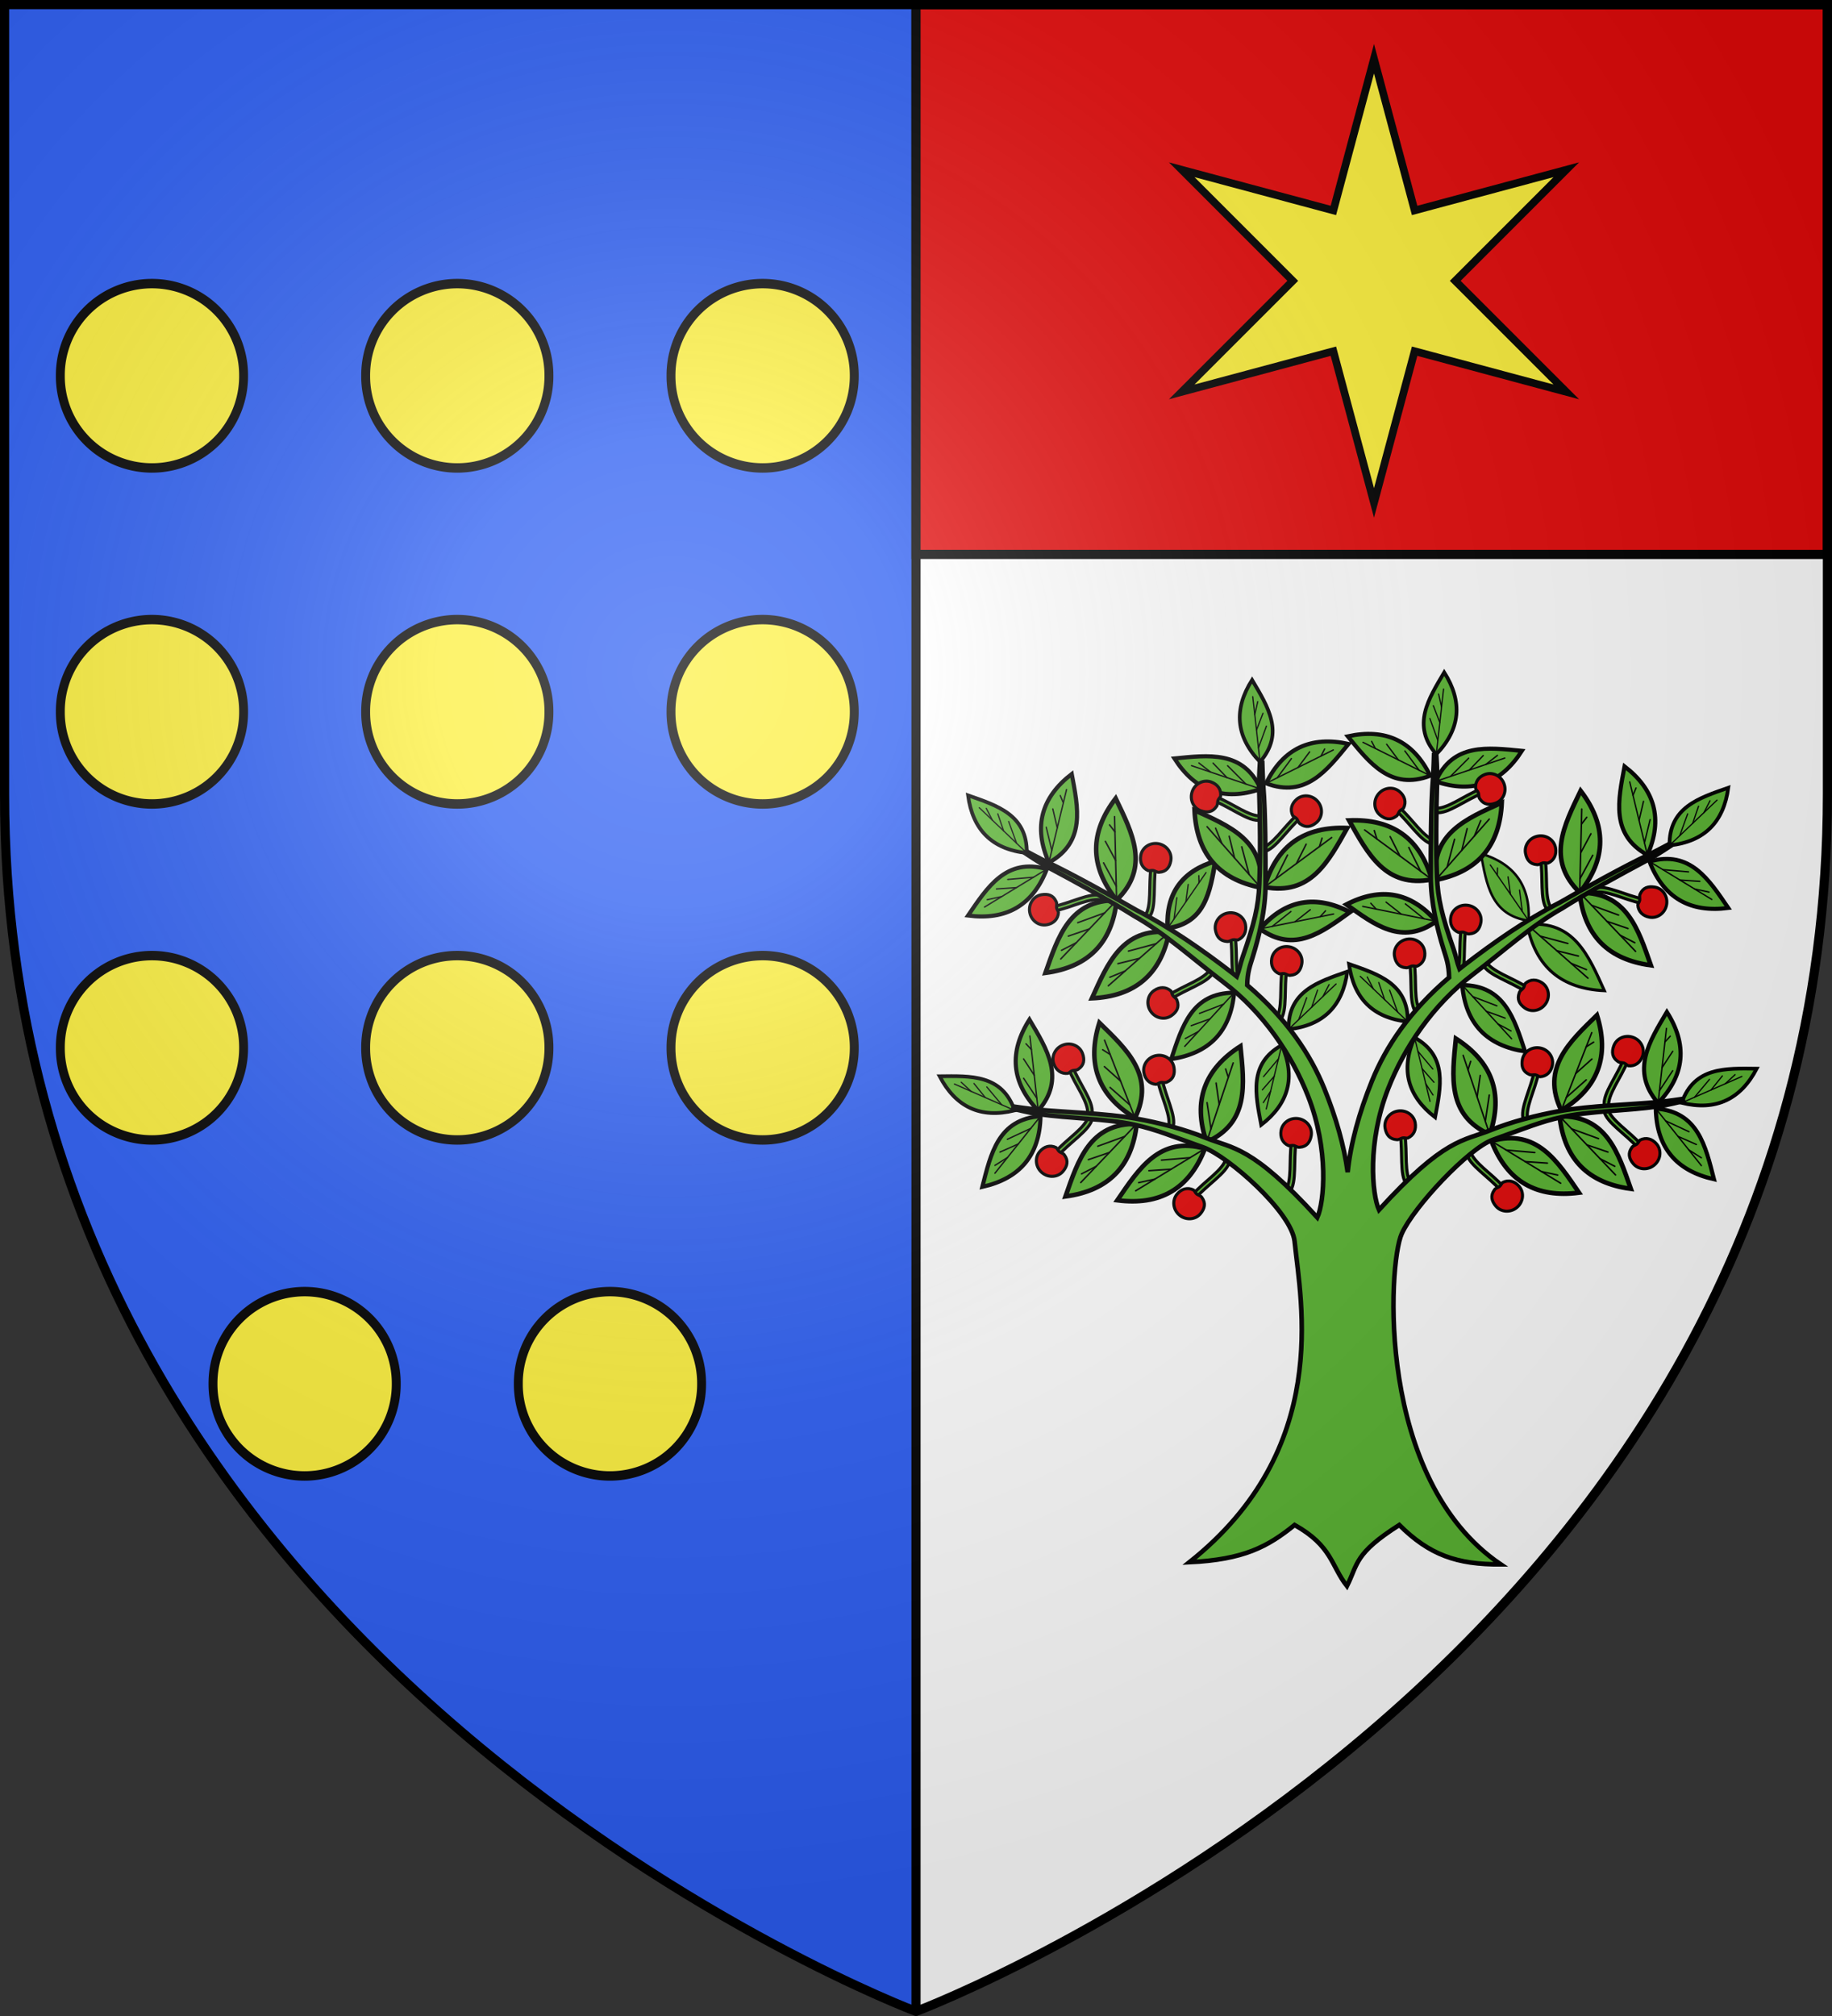
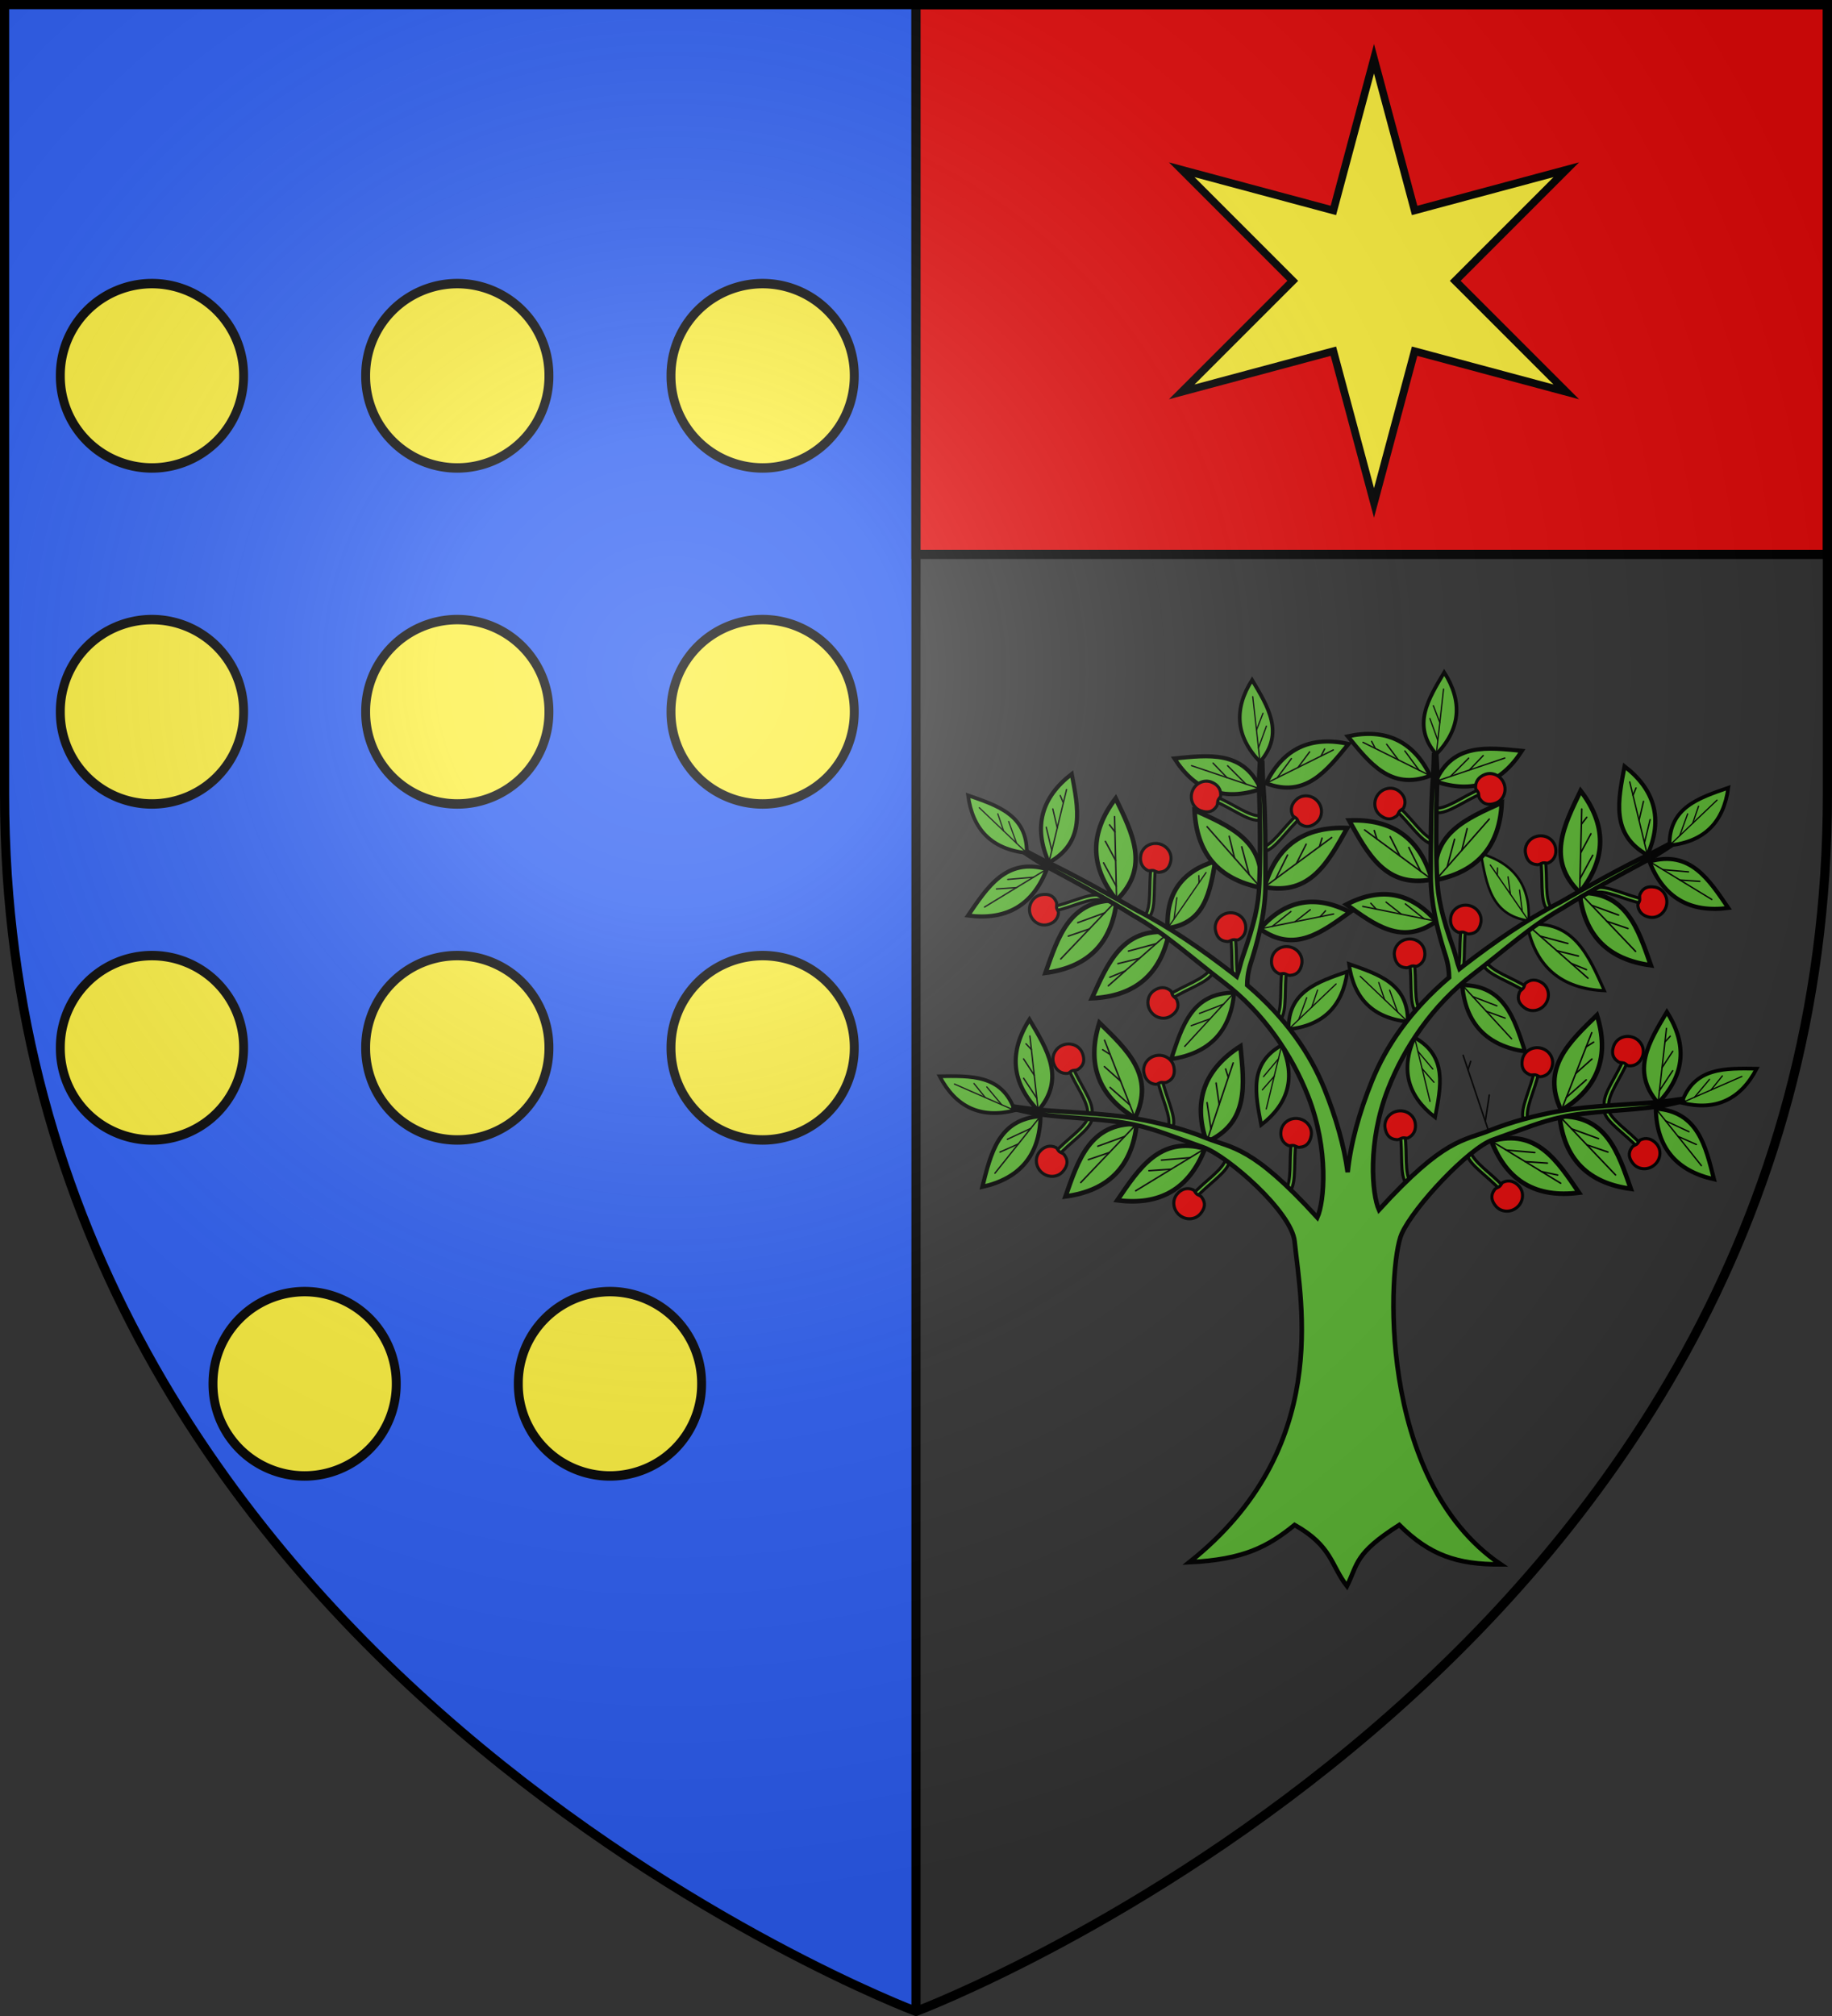
<svg xmlns="http://www.w3.org/2000/svg" xmlns:ns1="http://sodipodi.sourceforge.net/DTD/sodipodi-0.dtd" xmlns:ns2="http://www.inkscape.org/namespaces/inkscape" xmlns:xlink="http://www.w3.org/1999/xlink" width="600" height="660" viewBox="0 0 600 660" id="svg2" ns1:version="0.32" ns2:version="0.46" ns1:docname="Blason_ville_fr_Blancafort-A_(Cher).svg" ns2:output_extension="org.inkscape.output.svg.inkscape" version="1.0">
  <rect x="0" y="0" width="600" height="660" fill="#333333" stroke="none" />
  <ns1:namedview ns2:window-height="977" ns2:window-width="1280" ns2:pageshadow="2" ns2:pageopacity="0.0" guidetolerance="10.0" gridtolerance="10.0" objecttolerance="6" borderopacity="1.0" bordercolor="#666666" pagecolor="#ffffff" id="base" showgrid="false" ns2:zoom="1.1863636" ns2:cx="300" ns2:cy="330" ns2:window-x="-4" ns2:window-y="-4" ns2:current-layer="layer3" ns2:object-nodes="true" ns2:object-paths="false" />
  <defs id="defs4">
    <radialGradient id="Gradient1" gradientUnits="userSpaceOnUse" cx="-80" cy="-80" r="405">
      <stop style="stop-color:#fff;stop-opacity:0.31" offset="0" id="stop7" />
      <stop style="stop-color:#fff;stop-opacity:0.25" offset="0.19" id="stop9" />
      <stop style="stop-color:#6b6b6b;stop-opacity:0.125" offset="0.6" id="stop11" />
      <stop style="stop-color:#000;stop-opacity:0.125" offset="1" id="stop13" />
    </radialGradient>
    <clipPath id="shield_cut">
      <path id="shield" d="M -298.5,-298.5 L 298.5,-298.5 L 298.5,-40 C 298.5,246.31 0,358.5 0,358.5 C 0,358.5 -298.5,246.31 -298.5,-40 L -298.5,-298.5 z" />
    </clipPath>
    <g id="s">
      <g id="c">
        <path id="t" d="M 0,0 L 0,1 L 0.5,1 L 0,0 z" transform="matrix(0.951,0.309,-0.309,0.951,0,-1)" />
        <use xlink:href="#t" transform="scale(-1,1)" id="use2144" x="0" y="0" width="810" height="540" />
      </g>
      <g id="a">
        <use xlink:href="#c" transform="matrix(0.309,0.951,-0.951,0.309,0,0)" id="use2147" x="0" y="0" width="810" height="540" />
        <use xlink:href="#c" transform="matrix(-0.809,0.588,-0.588,-0.809,0,0)" id="use2149" x="0" y="0" width="810" height="540" />
      </g>
      <use xlink:href="#a" transform="scale(-1,1)" id="use2151" x="0" y="0" width="810" height="540" />
    </g>
    <g id="f">
      <rect width="100" height="60" x="-50" y="-30" style="fill:#28166f" id="rect1964" />
      <g transform="translate(0,-20)" style="fill:#ffffff" id="g1966">
        <path d="M -1.212,27.818 C -1.212,22.175 -2.091,20.471 -4.542,13.98 C -5.709,10.888 -5.024,7.103 -2.858,3.601 C -2.082,2.346 -1.114,1.214 0,0 C 1.114,1.214 2.082,2.346 2.858,3.601 C 5.024,7.103 5.709,10.888 4.542,13.98 C 2.091,20.471 1.212,22.175 1.212,27.818 L -1.212,27.818 z" id="path1968" />
        <path d="M 2.922,27.672 C 2.922,21.721 5.239,17.829 8.501,16.66 C 9.949,16.141 11.808,16.387 13.519,18.107 C 15.638,20.236 16.255,26.1 10.036,27.228 C 10.694,26.272 10.655,24.147 9.322,23.441 C 8.331,22.916 7.209,23.188 6.646,23.564 C 5.822,24.116 4.917,25.67 4.967,27.672 L 2.922,27.672 z" id="rwi" />
        <path d="M 1.777,30.183 C 1.79,32.191 2.795,33.518 4.516,34.257 C 4.295,34.955 3.257,36.378 1.831,36.281 C 1.55,37.787 1.282,38.632 0,40 C -1.282,38.632 -1.55,37.787 -1.831,36.281 C -3.257,36.378 -4.295,34.955 -4.516,34.257 C -2.795,33.518 -1.79,32.191 -1.777,30.183 L 1.777,30.183 z" id="path1971" />
        <use transform="scale(-1,1)" id="use1973" x="0" y="0" width="800" height="400" xlink:href="#rwi" />
        <rect width="15.846" height="3.218" x="-7.923" y="27.331" id="rect1975" />
      </g>
    </g>
  </defs>
  <g id="layer4" ns2:label="Fond écu" ns2:groupmode="layer" transform="translate(300,300)">
    <path style="fill:#2b5df2;stroke-width:3" d="M 1.5 1.5 L 1.5 260 C 1.5 269.525 1.83 278.858 2.469 288 C 21.031 553.651 300 658.5 300 658.5 L 300 288 L 300 1.5 L 1.5 1.5 z " transform="translate(-300,-300)" id="use2412" />
-     <path style="fill:#ffffff;stroke-width:3" d="M 300 1.5 L 300 288 L 300 658.5 C 300 658.5 578.969 553.651 597.531 288 C 598.17 278.858 598.5 269.525 598.5 260 L 598.5 1.5 L 300 1.5 z " id="path2427" transform="translate(-300,-300)" />
    <path style="opacity:1;fill:none;fill-opacity:1;stroke:#000000;stroke-width:3;stroke-linecap:butt;stroke-linejoin:round;stroke-miterlimit:4;stroke-dasharray:none;stroke-opacity:1" d="M 0,-298.5 L 0,358.5" id="path2434" />
    <rect style="opacity:1;fill:#e20909;fill-opacity:1;stroke:#000000;stroke-width:3;stroke-linecap:round;stroke-miterlimit:4;stroke-dasharray:none;stroke-opacity:1" id="rect2564" width="298.5" height="180" x="0" y="-298.5" />
  </g>
  <g id="layer3" ns2:label="Meubles" ns2:groupmode="layer" transform="translate(300,300)">
    <g id="g2590" transform="translate(685.9,13.92)">
      <path transform="matrix(0.989,0,0,1.047,-307.567,-306.508)" d="M -605.211,110.421 A 30.345,28.659 0 1 1 -665.9,110.421 A 30.345,28.659 0 1 1 -605.211,110.421 z" ns1:ry="28.659004" ns1:rx="30.344828" ns1:cy="110.42146" ns1:cx="-635.55554" id="path2566" style="opacity:1;fill:#fcef3c;fill-opacity:1;stroke:#000000;stroke-width:2.949;stroke-linecap:round;stroke-miterlimit:4;stroke-dasharray:none;stroke-opacity:1" ns1:type="arc" />
      <use height="660" width="600" transform="translate(100,0)" id="use2568" xlink:href="#path2566" y="0" x="0" />
      <use height="660" width="600" transform="translate(200,0)" id="use2570" xlink:href="#path2566" y="0" x="0" />
      <use height="660" width="600" transform="translate(0,110)" id="use2572" xlink:href="#path2566" y="0" x="0" />
      <use height="660" width="600" transform="translate(0,110)" id="use2574" xlink:href="#use2568" y="0" x="0" />
      <use height="660" width="600" transform="translate(0,110)" id="use2576" xlink:href="#use2570" y="0" x="0" />
      <use height="660" width="600" transform="translate(0,110)" id="use2578" xlink:href="#use2572" y="0" x="0" />
      <use height="660" width="600" transform="translate(0,110)" id="use2580" xlink:href="#use2574" y="0" x="0" />
      <use height="660" width="600" transform="translate(0,110)" id="use2582" xlink:href="#use2576" y="0" x="0" />
      <use height="660" width="600" transform="translate(50,110)" id="use2584" xlink:href="#use2578" y="0" x="0" />
      <use height="660" width="600" transform="translate(50,110)" id="use2586" xlink:href="#use2580" y="0" x="0" />
    </g>
    <g id="g2807" ns2:label="Meubles" transform="matrix(2,0,0,2,-916.313,-1618.781)" />
    <g id="g4626" ns2:label="Meubles" transform="matrix(2,0,0,2,1513.555,-179.143)" />
    <g transform="matrix(2,0,0,2,-916.314,-218.78)" ns2:label="Meubles" id="g5271" />
    <g transform="matrix(2,0,0,2,-916.314,-218.78)" ns2:label="Reflet final" id="g5273" />
    <g transform="matrix(2,0,0,2,-916.314,-218.78)" ns2:label="Contour final" id="g5275" />
    <path id="path8078" d="M 150,-280.777 L 136.697,-231.105 L 87.025,-244.426 L 123.394,-208.057 L 87.025,-171.705 L 136.697,-185.026 L 150,-135.354 L 163.303,-185.026 L 212.975,-171.705 L 176.606,-208.057 L 212.975,-244.426 L 163.303,-231.105 L 150,-280.777 z" style="fill:#fcef3c;fill-opacity:1;stroke:#000000;stroke-width:2.5;stroke-miterlimit:4;stroke-dasharray:none;stroke-opacity:1" />
    <g id="g2986" transform="translate(-664,-48)">
      <g transform="matrix(0.985,0.174,-0.174,0.985,33.143,-129.033)" id="g3898">
        <path ns1:nodetypes="ccc" id="path3819" d="M 758.242,122.987 C 755.491,136.985 746.877,143.977 732.947,144.619 C 738.096,133.237 742.902,121.418 758.242,122.987 z" style="fill:#5ab532;fill-opacity:1;stroke:#000000;stroke-width:1.5;stroke-linecap:round;stroke-miterlimit:4;stroke-dasharray:none;stroke-opacity:1" />
        <path style="fill:none;fill-opacity:1;stroke:#000000;stroke-width:0.5;stroke-linecap:round;stroke-miterlimit:4;stroke-dasharray:none;stroke-opacity:1" d="M 758.242,122.987 L 738.326,140.522" id="path3860" />
        <path style="fill:none;fill-opacity:1;stroke:#000000;stroke-width:0.5;stroke-linecap:round;stroke-miterlimit:4;stroke-dasharray:none;stroke-opacity:1" d="M 753.974,126.744 L 744.907,129.169" id="path3862" />
        <path style="fill:none;fill-opacity:1;stroke:#000000;stroke-width:0.5;stroke-linecap:round;stroke-miterlimit:4;stroke-dasharray:none;stroke-opacity:1" d="M 748.538,131.531 L 741.452,133.283" id="path3864" />
-         <path style="fill:none;fill-opacity:1;stroke:#000000;stroke-width:0.5;stroke-linecap:round;stroke-miterlimit:4;stroke-dasharray:none;stroke-opacity:1" d="M 743.833,135.674 L 738.82,137.725" id="path3866" />
      </g>
      <g transform="translate(2.316,0.496)" id="g3905">
        <path style="fill:#5ab532;fill-opacity:1;stroke:#000000;stroke-width:1.5;stroke-linecap:round;stroke-miterlimit:4;stroke-dasharray:none;stroke-opacity:1" d="M 756.848,121.393 C 752.231,107.895 756.196,97.533 767.938,90.012 C 769.17,102.444 770.917,115.082 756.848,121.393 z" id="path3815" ns1:nodetypes="ccc" />
        <path style="fill:none;fill-opacity:1;stroke:#000000;stroke-width:0.5;stroke-linecap:round;stroke-miterlimit:4;stroke-dasharray:none;stroke-opacity:1" d="M 756.848,121.393 L 765.56,95.493" id="path3858" />
        <path style="fill:none;fill-opacity:1;stroke:#000000;stroke-width:0.5;stroke-linecap:round;stroke-miterlimit:4;stroke-dasharray:none;stroke-opacity:1" d="M 758.295,117.093 L 757.004,108.491" id="path3868" />
        <path style="fill:none;fill-opacity:1;stroke:#000000;stroke-width:0.5;stroke-linecap:round;stroke-miterlimit:4;stroke-dasharray:none;stroke-opacity:1" d="M 760.981,109.105 L 759.966,102.074" id="path3870" />
        <path style="fill:none;fill-opacity:1;stroke:#000000;stroke-width:0.5;stroke-linecap:round;stroke-miterlimit:4;stroke-dasharray:none;stroke-opacity:1" d="M 763.967,100.229 L 763.092,97.468" id="path3872" />
      </g>
      <use height="660" width="600" transform="matrix(0.966,-0.259,0.259,0.966,-28.66,192.584)" id="use3966" xlink:href="#g3898" y="0" x="0" />
      <use height="660" width="600" transform="matrix(0.766,-0.643,0.643,0.766,75.843,508.774)" id="use3968" xlink:href="#g3905" y="0" x="0" />
      <use height="660" width="600" transform="matrix(0.816,-0.38,0.38,0.816,38.23,300.626)" id="use3970" xlink:href="#g3905" y="0" x="0" />
      <use height="660" width="600" transform="matrix(0.897,-7.8440168e-2,7.8440168e-2,0.897,35.24,67.183)" id="use3972" xlink:href="#use3966" y="0" x="0" />
      <use height="660" width="600" transform="matrix(0.465,0.664,-0.664,0.465,425.91,-449.868)" id="use3974" xlink:href="#g3898" y="0" x="0" />
      <g id="g4004" transform="translate(-11.332,-69.797)">
        <path style="fill:#5ab532;fill-opacity:1;stroke:#000000;stroke-width:1.5;stroke-linecap:round;stroke-miterlimit:4;stroke-dasharray:none;stroke-opacity:1" d="M 758.242,122.987 C 755.491,136.985 746.877,143.977 732.947,144.619 C 738.096,133.237 742.902,121.418 758.242,122.987 z" id="path4006" ns1:nodetypes="ccc" />
        <path id="path4008" d="M 758.242,122.987 L 738.326,140.522" style="fill:none;fill-opacity:1;stroke:#000000;stroke-width:0.5;stroke-linecap:round;stroke-miterlimit:4;stroke-dasharray:none;stroke-opacity:1" />
        <path id="path4010" d="M 753.974,126.744 L 744.907,129.169" style="fill:none;fill-opacity:1;stroke:#000000;stroke-width:0.5;stroke-linecap:round;stroke-miterlimit:4;stroke-dasharray:none;stroke-opacity:1" />
        <path id="path4012" d="M 748.538,131.531 L 741.452,133.283" style="fill:none;fill-opacity:1;stroke:#000000;stroke-width:0.5;stroke-linecap:round;stroke-miterlimit:4;stroke-dasharray:none;stroke-opacity:1" />
        <path id="path4014" d="M 743.833,135.674 L 738.82,137.725" style="fill:none;fill-opacity:1;stroke:#000000;stroke-width:0.5;stroke-linecap:round;stroke-miterlimit:4;stroke-dasharray:none;stroke-opacity:1" />
      </g>
      <g id="g4016" transform="matrix(0.779,0.223,-0.223,0.779,183.908,-211.441)">
        <path ns1:nodetypes="ccc" id="path4018" d="M 756.848,121.393 C 752.231,107.895 756.196,97.533 767.938,90.012 C 769.17,102.444 770.917,115.082 756.848,121.393 z" style="fill:#5ab532;fill-opacity:1;stroke:#000000;stroke-width:1.852;stroke-linecap:round;stroke-miterlimit:4;stroke-dasharray:none;stroke-opacity:1" />
        <path id="path4020" d="M 756.848,121.393 L 765.56,95.493" style="fill:none;fill-opacity:1;stroke:#000000;stroke-width:0.5;stroke-linecap:round;stroke-miterlimit:4;stroke-dasharray:none;stroke-opacity:1" />
        <path id="path4022" d="M 758.295,117.093 L 757.004,108.491" style="fill:none;fill-opacity:1;stroke:#000000;stroke-width:0.5;stroke-linecap:round;stroke-miterlimit:4;stroke-dasharray:none;stroke-opacity:1" />
-         <path id="path4024" d="M 760.981,109.105 L 759.966,102.074" style="fill:none;fill-opacity:1;stroke:#000000;stroke-width:0.5;stroke-linecap:round;stroke-miterlimit:4;stroke-dasharray:none;stroke-opacity:1" />
        <path id="path4026" d="M 763.967,100.229 L 763.092,97.468" style="fill:none;fill-opacity:1;stroke:#000000;stroke-width:0.5;stroke-linecap:round;stroke-miterlimit:4;stroke-dasharray:none;stroke-opacity:1" />
      </g>
      <use x="0" y="0" xlink:href="#g3898" id="use4028" transform="matrix(0.966,-0.259,0.259,0.966,-35.223,119.399)" width="600" height="660" />
      <use x="0" y="0" xlink:href="#g3905" id="use4030" transform="matrix(0.94,-0.342,0.342,0.94,-25.599,187.729)" width="600" height="660" />
      <use x="0" y="0" xlink:href="#g3905" id="use4032" transform="matrix(0.897,-7.844025e-2,7.844025e-2,0.897,16.992,-19.385)" width="600" height="660" />
      <use x="0" y="0" xlink:href="#use3966" id="use4034" transform="matrix(0.869,0.233,-0.233,0.869,94.025,-239.772)" width="600" height="660" />
      <use x="0" y="0" xlink:href="#g3898" id="use4036" transform="matrix(0.21,0.782,-0.782,0.21,637.977,-592.024)" width="600" height="660" />
      <use height="660" width="600" transform="matrix(0.961,-0.276,0.276,0.961,79.93,236.824)" id="use4058" xlink:href="#use4034" y="0" x="0" />
      <g id="g4074" transform="matrix(0.45,0.779,-0.779,0.45,530.657,-592.121)">
        <path ns1:nodetypes="ccc" id="path4076" d="M 756.848,121.393 C 752.231,107.895 756.196,97.533 767.938,90.012 C 769.17,102.444 770.917,115.082 756.848,121.393 z" style="fill:#5ab532;fill-opacity:1;stroke:#000000;stroke-width:1.667;stroke-linecap:round;stroke-miterlimit:4;stroke-dasharray:none;stroke-opacity:1" />
        <path id="path4078" d="M 756.848,121.393 L 765.56,95.493" style="fill:none;fill-opacity:1;stroke:#000000;stroke-width:0.5;stroke-linecap:round;stroke-miterlimit:4;stroke-dasharray:none;stroke-opacity:1" />
        <path id="path4080" d="M 758.295,117.093 L 757.004,108.491" style="fill:none;fill-opacity:1;stroke:#000000;stroke-width:0.5;stroke-linecap:round;stroke-miterlimit:4;stroke-dasharray:none;stroke-opacity:1" />
        <path id="path4082" d="M 760.981,109.105 L 759.966,102.074" style="fill:none;fill-opacity:1;stroke:#000000;stroke-width:0.5;stroke-linecap:round;stroke-miterlimit:4;stroke-dasharray:none;stroke-opacity:1" />
        <path id="path4084" d="M 763.967,100.229 L 763.092,97.468" style="fill:none;fill-opacity:1;stroke:#000000;stroke-width:0.5;stroke-linecap:round;stroke-miterlimit:4;stroke-dasharray:none;stroke-opacity:1" />
      </g>
      <use x="0" y="0" xlink:href="#g3898" id="use4086" transform="matrix(0.174,0.985,-0.985,0.174,767.054,-730.241)" width="600" height="660" />
      <use x="0" y="0" xlink:href="#g3905" id="use4088" transform="matrix(0.819,0.574,-0.574,0.819,226.349,-497.18)" width="600" height="660" />
      <use x="0" y="0" xlink:href="#g3905" id="use4090" transform="matrix(0.636,0.636,-0.636,0.636,373.347,-555.899)" width="600" height="660" />
      <use x="0" y="0" xlink:href="#use3966" id="use4092" transform="matrix(0.38,0.816,-0.816,0.38,591.689,-638.551)" width="600" height="660" />
      <use x="0" y="0" xlink:href="#g3898" id="use4094" transform="matrix(-0.342,0.734,-0.734,-0.342,1127.164,-516.963)" width="600" height="660" />
      <use height="660" width="600" transform="matrix(-0.5,-0.866,0.866,-0.5,1110.319,710.242)" id="use4118" xlink:href="#use4036" y="0" x="0" />
      <use height="660" width="600" transform="matrix(0.5,0.866,0.866,-0.5,316.041,-548.711)" id="use4120" xlink:href="#use4118" y="0" x="0" />
      <g id="g4155">
        <path style="opacity:1;fill:#5ab532;fill-opacity:1;stroke:#000000;stroke-width:1;stroke-linecap:butt;stroke-miterlimit:4;stroke-dasharray:none;stroke-opacity:1" d="M 720.344,113.719 C 720.061,115.146 718.376,117.048 716.219,119 C 714.061,120.952 711.508,122.999 709.625,125.156 L 710.75,126.156 C 712.496,124.156 715.012,122.121 717.219,120.125 C 719.425,118.129 721.38,116.212 721.812,114.031 L 720.344,113.719 z" id="path4147" />
        <path style="opacity:1;fill:#e20909;fill-opacity:1;stroke:#000000;stroke-width:1;stroke-linecap:butt;stroke-miterlimit:4;stroke-dasharray:none;stroke-opacity:1" d="M 709.918,123.709 C 707.922,122.721 705.933,123.327 704.5,125.034 C 702.807,127.053 703.15,130.129 705.264,131.903 C 707.378,133.677 710.467,133.481 712.161,131.462 C 713.587,129.763 713.958,127.991 712.656,126.2 C 712.321,125.567 711.427,125.383 710.976,125.048 C 710.507,124.699 710.273,123.974 709.918,123.709 z" id="path4142" ns1:nodetypes="csssczc" />
      </g>
      <use height="660" width="600" transform="translate(45.006,13.889)" id="use4159" xlink:href="#g4155" y="0" x="0" />
      <use height="660" width="600" transform="matrix(0.94,0.342,0.342,-0.94,4.147,-27.111)" id="use4161" xlink:href="#g4155" y="0" x="0" />
      <use height="660" width="600" transform="matrix(0.985,0.174,-0.174,0.985,56.884,-119.109)" id="use4163" xlink:href="#use4161" y="0" x="0" />
      <use height="660" width="600" transform="matrix(0.94,0.342,-0.342,0.94,123.169,-227.725)" id="use4165" xlink:href="#use4163" y="0" x="0" />
      <g transform="matrix(0.5,-0.866,-0.866,-0.5,462.839,723.38)" id="g4167">
        <path id="path4169" d="M 720.344,113.719 C 720.061,115.146 718.376,117.048 716.219,119 C 714.061,120.952 711.508,122.999 709.625,125.156 L 710.75,126.156 C 712.496,124.156 715.012,122.121 717.219,120.125 C 719.425,118.129 721.38,116.212 721.812,114.031 L 720.344,113.719 z" style="opacity:1;fill:#5ab532;fill-opacity:1;stroke:#000000;stroke-width:1;stroke-linecap:butt;stroke-miterlimit:4;stroke-dasharray:none;stroke-opacity:1" />
        <path ns1:nodetypes="csssczc" id="path4171" d="M 709.918,123.709 C 707.922,122.721 705.933,123.327 704.5,125.034 C 702.807,127.053 703.15,130.129 705.264,131.903 C 707.378,133.677 710.467,133.481 712.161,131.462 C 713.587,129.763 713.958,127.991 712.656,126.2 C 712.321,125.567 711.427,125.383 710.976,125.048 C 710.507,124.699 710.273,123.974 709.918,123.709 z" style="opacity:1;fill:#e20909;fill-opacity:1;stroke:#000000;stroke-width:1;stroke-linecap:butt;stroke-miterlimit:4;stroke-dasharray:none;stroke-opacity:1" />
      </g>
      <use height="660" width="600" transform="matrix(0.707,-0.707,-0.707,-0.707,278.106,607.917)" id="use4173" xlink:href="#g4167" y="0" x="0" />
      <use height="660" width="600" transform="matrix(-0.342,0.94,-0.94,-0.342,1027.058,-618.995)" id="use4175" xlink:href="#g4167" y="0" x="0" />
      <use height="660" width="600" transform="translate(42.896,33.755)" id="use4177" xlink:href="#use4175" y="0" x="0" />
      <use height="660" width="600" transform="matrix(-1,0,0,1,1552.417,-11.076)" id="use4179" xlink:href="#use4177" y="0" x="0" />
      <g id="g4181" transform="matrix(0,1,1,0,663.688,-694.879)">
        <path style="opacity:1;fill:#5ab532;fill-opacity:1;stroke:#000000;stroke-width:1;stroke-linecap:butt;stroke-miterlimit:4;stroke-dasharray:none;stroke-opacity:1" d="M 720.344,113.719 C 720.061,115.146 718.376,117.048 716.219,119 C 714.061,120.952 711.508,122.999 709.625,125.156 L 710.75,126.156 C 712.496,124.156 715.012,122.121 717.219,120.125 C 719.425,118.129 721.38,116.212 721.812,114.031 L 720.344,113.719 z" id="path4183" />
        <path style="opacity:1;fill:#e20909;fill-opacity:1;stroke:#000000;stroke-width:1;stroke-linecap:butt;stroke-miterlimit:4;stroke-dasharray:none;stroke-opacity:1" d="M 709.918,123.709 C 707.922,122.721 705.933,123.327 704.5,125.034 C 702.807,127.053 703.15,130.129 705.264,131.903 C 707.378,133.677 710.467,133.481 712.161,131.462 C 713.587,129.763 713.958,127.991 712.656,126.2 C 712.321,125.567 711.427,125.383 710.976,125.048 C 710.507,124.699 710.273,123.974 709.918,123.709 z" id="path4185" ns1:nodetypes="csssczc" />
      </g>
      <use height="660" width="600" transform="matrix(-0.94,0.342,0.342,0.94,1498.781,-274.775)" id="use4187" xlink:href="#g4181" y="0" x="0" />
      <g id="g2580" transform="matrix(-0.985,0.174,0.174,0.985,1577.927,-131.519)">
        <path style="fill:#5ab532;fill-opacity:1;stroke:#000000;stroke-width:1.5;stroke-linecap:round;stroke-miterlimit:4;stroke-dasharray:none;stroke-opacity:1" d="M 758.242,122.987 C 755.491,136.985 746.877,143.977 732.947,144.619 C 738.096,133.237 742.902,121.418 758.242,122.987 z" id="path2582" ns1:nodetypes="ccc" />
        <path id="path2584" d="M 758.242,122.987 L 738.326,140.522" style="fill:none;fill-opacity:1;stroke:#000000;stroke-width:0.5;stroke-linecap:round;stroke-miterlimit:4;stroke-dasharray:none;stroke-opacity:1" />
        <path id="path2586" d="M 753.974,126.744 L 744.907,129.169" style="fill:none;fill-opacity:1;stroke:#000000;stroke-width:0.5;stroke-linecap:round;stroke-miterlimit:4;stroke-dasharray:none;stroke-opacity:1" />
        <path id="path2588" d="M 748.538,131.531 L 741.452,133.283" style="fill:none;fill-opacity:1;stroke:#000000;stroke-width:0.5;stroke-linecap:round;stroke-miterlimit:4;stroke-dasharray:none;stroke-opacity:1" />
        <path id="path2590" d="M 743.833,135.674 L 738.82,137.725" style="fill:none;fill-opacity:1;stroke:#000000;stroke-width:0.5;stroke-linecap:round;stroke-miterlimit:4;stroke-dasharray:none;stroke-opacity:1" />
      </g>
      <g id="g2592" transform="matrix(-1,0,0,1,1608.755,-1.99)">
-         <path ns1:nodetypes="ccc" id="path2594" d="M 756.848,121.393 C 752.231,107.895 756.196,97.533 767.938,90.012 C 769.17,102.444 770.917,115.082 756.848,121.393 z" style="fill:#5ab532;fill-opacity:1;stroke:#000000;stroke-width:1.5;stroke-linecap:round;stroke-miterlimit:4;stroke-dasharray:none;stroke-opacity:1" />
        <path id="path2596" d="M 756.848,121.393 L 765.56,95.493" style="fill:none;fill-opacity:1;stroke:#000000;stroke-width:0.5;stroke-linecap:round;stroke-miterlimit:4;stroke-dasharray:none;stroke-opacity:1" />
        <path id="path2598" d="M 758.295,117.093 L 757.004,108.491" style="fill:none;fill-opacity:1;stroke:#000000;stroke-width:0.5;stroke-linecap:round;stroke-miterlimit:4;stroke-dasharray:none;stroke-opacity:1" />
-         <path id="path2600" d="M 760.981,109.105 L 759.966,102.074" style="fill:none;fill-opacity:1;stroke:#000000;stroke-width:0.5;stroke-linecap:round;stroke-miterlimit:4;stroke-dasharray:none;stroke-opacity:1" />
        <path id="path2602" d="M 763.967,100.229 L 763.092,97.468" style="fill:none;fill-opacity:1;stroke:#000000;stroke-width:0.5;stroke-linecap:round;stroke-miterlimit:4;stroke-dasharray:none;stroke-opacity:1" />
      </g>
      <use x="0" y="0" xlink:href="#g3898" id="use2604" transform="matrix(-0.966,-0.259,-0.259,0.966,1639.73,190.097)" width="600" height="660" />
      <use x="0" y="0" xlink:href="#g3905" id="use2606" transform="matrix(-0.766,-0.643,-0.643,0.766,1535.227,506.287)" width="600" height="660" />
      <use x="0" y="0" xlink:href="#g3905" id="use2608" transform="matrix(-0.816,-0.38,-0.38,0.816,1572.841,298.14)" width="600" height="660" />
      <use x="0" y="0" xlink:href="#use3966" id="use2610" transform="matrix(-0.897,-7.8440168e-2,-7.8440168e-2,0.897,1575.831,64.697)" width="600" height="660" />
      <use x="0" y="0" xlink:href="#g3898" id="use2612" transform="matrix(-0.465,0.664,0.664,0.465,1185.161,-452.354)" width="600" height="660" />
      <g transform="matrix(-1,0,0,1,1622.403,-72.283)" id="g2616">
        <path ns1:nodetypes="ccc" id="path2618" d="M 758.242,122.987 C 755.491,136.985 746.877,143.977 732.947,144.619 C 738.096,133.237 742.902,121.418 758.242,122.987 z" style="fill:#5ab532;fill-opacity:1;stroke:#000000;stroke-width:1;stroke-linecap:round;stroke-miterlimit:4;stroke-dasharray:none;stroke-opacity:1" />
        <path style="fill:none;fill-opacity:1;stroke:#000000;stroke-width:0.5;stroke-linecap:round;stroke-miterlimit:4;stroke-dasharray:none;stroke-opacity:1" d="M 758.242,122.987 L 738.326,140.522" id="path2620" />
        <path style="fill:none;fill-opacity:1;stroke:#000000;stroke-width:0.5;stroke-linecap:round;stroke-miterlimit:4;stroke-dasharray:none;stroke-opacity:1" d="M 753.974,126.744 L 744.907,129.169" id="path2622" />
        <path style="fill:none;fill-opacity:1;stroke:#000000;stroke-width:0.5;stroke-linecap:round;stroke-miterlimit:4;stroke-dasharray:none;stroke-opacity:1" d="M 748.538,131.531 L 741.452,133.283" id="path2624" />
        <path style="fill:none;fill-opacity:1;stroke:#000000;stroke-width:0.5;stroke-linecap:round;stroke-miterlimit:4;stroke-dasharray:none;stroke-opacity:1" d="M 743.833,135.674 L 738.82,137.725" id="path2626" />
      </g>
      <g transform="matrix(-0.779,0.223,0.223,0.779,1427.163,-213.927)" id="g2628">
        <path style="fill:#5ab532;fill-opacity:1;stroke:#000000;stroke-width:1;stroke-linecap:round;stroke-miterlimit:4;stroke-dasharray:none;stroke-opacity:1" d="M 756.848,121.393 C 752.231,107.895 756.196,97.533 767.938,90.012 C 769.17,102.444 770.917,115.082 756.848,121.393 z" id="path2630" ns1:nodetypes="ccc" />
        <path style="fill:none;fill-opacity:1;stroke:#000000;stroke-width:0.5;stroke-linecap:round;stroke-miterlimit:4;stroke-dasharray:none;stroke-opacity:1" d="M 756.848,121.393 L 765.56,95.493" id="path2632" />
        <path style="fill:none;fill-opacity:1;stroke:#000000;stroke-width:0.5;stroke-linecap:round;stroke-miterlimit:4;stroke-dasharray:none;stroke-opacity:1" d="M 758.295,117.093 L 757.004,108.491" id="path2634" />
        <path style="fill:none;fill-opacity:1;stroke:#000000;stroke-width:0.5;stroke-linecap:round;stroke-miterlimit:4;stroke-dasharray:none;stroke-opacity:1" d="M 760.981,109.105 L 759.966,102.074" id="path2636" />
        <path style="fill:none;fill-opacity:1;stroke:#000000;stroke-width:0.5;stroke-linecap:round;stroke-miterlimit:4;stroke-dasharray:none;stroke-opacity:1" d="M 763.967,100.229 L 763.092,97.468" id="path2638" />
      </g>
      <use height="660" width="600" transform="matrix(-0.966,-0.259,-0.259,0.966,1646.293,116.913)" id="use2640" xlink:href="#g3898" y="0" x="0" />
      <use height="660" width="600" transform="matrix(-0.94,-0.342,-0.342,0.94,1636.669,185.243)" id="use2642" xlink:href="#g3905" y="0" x="0" />
      <use height="660" width="600" transform="matrix(-0.897,-7.844025e-2,-7.844025e-2,0.897,1594.078,-21.871)" id="use2644" xlink:href="#g3905" y="0" x="0" />
      <use height="660" width="600" transform="matrix(-0.869,0.233,0.233,0.869,1517.046,-242.258)" id="use2646" xlink:href="#use3966" y="0" x="0" />
      <use height="660" width="600" transform="matrix(-0.21,0.782,0.782,0.21,973.094,-594.51)" id="use2648" xlink:href="#g3898" y="0" x="0" />
      <use x="0" y="0" xlink:href="#use4034" id="use2650" transform="matrix(-0.961,-0.276,-0.276,0.961,1531.14,234.338)" width="600" height="660" />
      <g transform="matrix(-0.45,0.779,0.779,0.45,1080.413,-594.607)" id="g2652">
        <path style="fill:#5ab532;fill-opacity:1;stroke:#000000;stroke-width:1.667;stroke-linecap:round;stroke-miterlimit:4;stroke-dasharray:none;stroke-opacity:1" d="M 756.848,121.393 C 752.231,107.895 756.196,97.533 767.938,90.012 C 769.17,102.444 770.917,115.082 756.848,121.393 z" id="path2654" ns1:nodetypes="ccc" />
        <path style="fill:none;fill-opacity:1;stroke:#000000;stroke-width:0.5;stroke-linecap:round;stroke-miterlimit:4;stroke-dasharray:none;stroke-opacity:1" d="M 756.848,121.393 L 765.56,95.493" id="path2656" />
        <path style="fill:none;fill-opacity:1;stroke:#000000;stroke-width:0.5;stroke-linecap:round;stroke-miterlimit:4;stroke-dasharray:none;stroke-opacity:1" d="M 758.295,117.093 L 757.004,108.491" id="path2658" />
        <path style="fill:none;fill-opacity:1;stroke:#000000;stroke-width:0.5;stroke-linecap:round;stroke-miterlimit:4;stroke-dasharray:none;stroke-opacity:1" d="M 760.981,109.105 L 759.966,102.074" id="path2660" />
        <path style="fill:none;fill-opacity:1;stroke:#000000;stroke-width:0.5;stroke-linecap:round;stroke-miterlimit:4;stroke-dasharray:none;stroke-opacity:1" d="M 763.967,100.229 L 763.092,97.468" id="path2662" />
      </g>
      <use height="660" width="600" transform="matrix(-0.174,0.985,0.985,0.174,844.017,-732.727)" id="use2664" xlink:href="#g3898" y="0" x="0" />
      <use height="660" width="600" transform="matrix(-0.819,0.574,0.574,0.819,1384.722,-499.666)" id="use2666" xlink:href="#g3905" y="0" x="0" />
      <use height="660" width="600" transform="matrix(-0.636,0.636,0.636,0.636,1237.724,-558.386)" id="use2668" xlink:href="#g3905" y="0" x="0" />
      <use height="660" width="600" transform="matrix(-0.38,0.816,0.816,0.38,1019.381,-641.038)" id="use2670" xlink:href="#use3966" y="0" x="0" />
      <use height="660" width="600" transform="matrix(0.342,0.734,0.734,-0.342,483.907,-519.449)" id="use2672" xlink:href="#g3898" y="0" x="0" />
      <use x="0" y="0" xlink:href="#use4036" id="use2674" transform="matrix(0.5,-0.866,-0.866,-0.5,500.751,707.756)" width="600" height="660" />
      <use x="0" y="0" xlink:href="#use4118" id="use2676" transform="matrix(-0.5,0.866,-0.866,-0.5,1295.03,-551.197)" width="600" height="660" />
      <g transform="matrix(-1,0,0,1,1611.071,-2.486)" id="g2678">
        <path id="path2680" d="M 720.344,113.719 C 720.061,115.146 718.376,117.048 716.219,119 C 714.061,120.952 711.508,122.999 709.625,125.156 L 710.75,126.156 C 712.496,124.156 715.012,122.121 717.219,120.125 C 719.425,118.129 721.38,116.212 721.812,114.031 L 720.344,113.719 z" style="opacity:1;fill:#5ab532;fill-opacity:1;stroke:#000000;stroke-width:1;stroke-linecap:butt;stroke-miterlimit:4;stroke-dasharray:none;stroke-opacity:1" />
        <path ns1:nodetypes="csssczc" id="path2682" d="M 709.918,123.709 C 707.922,122.721 705.933,123.327 704.5,125.034 C 702.807,127.053 703.15,130.129 705.264,131.903 C 707.378,133.677 710.467,133.481 712.161,131.462 C 713.587,129.763 713.958,127.991 712.656,126.2 C 712.321,125.567 711.427,125.383 710.976,125.048 C 710.507,124.699 710.273,123.974 709.918,123.709 z" style="opacity:1;fill:#e20909;fill-opacity:1;stroke:#000000;stroke-width:1;stroke-linecap:butt;stroke-miterlimit:4;stroke-dasharray:none;stroke-opacity:1" />
      </g>
      <use x="0" y="0" xlink:href="#g4155" id="use2684" transform="matrix(-1,0,0,1,1566.064,11.402)" width="600" height="660" />
      <use x="0" y="0" xlink:href="#g4155" id="use2686" transform="matrix(-0.94,0.342,-0.342,-0.94,1606.923,-29.597)" width="600" height="660" />
      <use x="0" y="0" xlink:href="#use4161" id="use2688" transform="matrix(-0.985,0.174,0.174,0.985,1554.187,-121.595)" width="600" height="660" />
      <use x="0" y="0" xlink:href="#use4163" id="use2690" transform="matrix(-0.94,0.342,0.342,0.94,1487.901,-230.211)" width="600" height="660" />
      <g id="g2692" transform="matrix(-0.5,-0.866,0.866,-0.5,1148.231,720.894)">
        <path style="opacity:1;fill:#5ab532;fill-opacity:1;stroke:#000000;stroke-width:1;stroke-linecap:butt;stroke-miterlimit:4;stroke-dasharray:none;stroke-opacity:1" d="M 720.344,113.719 C 720.061,115.146 718.376,117.048 716.219,119 C 714.061,120.952 711.508,122.999 709.625,125.156 L 710.75,126.156 C 712.496,124.156 715.012,122.121 717.219,120.125 C 719.425,118.129 721.38,116.212 721.812,114.031 L 720.344,113.719 z" id="path2694" />
        <path style="opacity:1;fill:#e20909;fill-opacity:1;stroke:#000000;stroke-width:1;stroke-linecap:butt;stroke-miterlimit:4;stroke-dasharray:none;stroke-opacity:1" d="M 709.918,123.709 C 707.922,122.721 705.933,123.327 704.5,125.034 C 702.807,127.053 703.15,130.129 705.264,131.903 C 707.378,133.677 710.467,133.481 712.161,131.462 C 713.587,129.763 713.958,127.991 712.656,126.2 C 712.321,125.567 711.427,125.383 710.976,125.048 C 710.507,124.699 710.273,123.974 709.918,123.709 z" id="path2696" ns1:nodetypes="csssczc" />
      </g>
      <use x="0" y="0" xlink:href="#g4167" id="use2698" transform="matrix(-0.707,-0.707,0.707,-0.707,1332.964,605.431)" width="600" height="660" />
      <use x="0" y="0" xlink:href="#g4167" id="use2700" transform="matrix(0.342,0.94,0.94,-0.342,584.012,-621.482)" width="600" height="660" />
      <use x="0" y="0" xlink:href="#use4175" id="use2702" transform="matrix(-1,0,0,1,1568.174,31.268)" width="600" height="660" />
      <use x="0" y="0" xlink:href="#use4177" id="use2704" transform="translate(58.653,-13.562)" width="600" height="660" />
      <g transform="matrix(0,1,-1,0,947.383,-697.366)" id="g2706">
        <path id="path2708" d="M 720.344,113.719 C 720.061,115.146 718.376,117.048 716.219,119 C 714.061,120.952 711.508,122.999 709.625,125.156 L 710.75,126.156 C 712.496,124.156 715.012,122.121 717.219,120.125 C 719.425,118.129 721.38,116.212 721.812,114.031 L 720.344,113.719 z" style="opacity:1;fill:#5ab532;fill-opacity:1;stroke:#000000;stroke-width:1;stroke-linecap:butt;stroke-miterlimit:4;stroke-dasharray:none;stroke-opacity:1" />
        <path ns1:nodetypes="csssczc" id="path2710" d="M 709.918,123.709 C 707.922,122.721 705.933,123.327 704.5,125.034 C 702.807,127.053 703.15,130.129 705.264,131.903 C 707.378,133.677 710.467,133.481 712.161,131.462 C 713.587,129.763 713.958,127.991 712.656,126.2 C 712.321,125.567 711.427,125.383 710.976,125.048 C 710.507,124.699 710.273,123.974 709.918,123.709 z" style="opacity:1;fill:#e20909;fill-opacity:1;stroke:#000000;stroke-width:1;stroke-linecap:butt;stroke-miterlimit:4;stroke-dasharray:none;stroke-opacity:1" />
      </g>
      <use x="0" y="0" xlink:href="#g4181" id="use2712" transform="matrix(0.94,0.342,-0.342,0.94,112.29,-277.261)" width="600" height="660" />
      <path ns1:nodetypes="ccssscscscsssccssscscsccscsscsssccsssscccccssssccssscsscsccscscsssc" id="path3976" transform="translate(-300,-300)" d="M 1134.406,295 L 1133.656,295.125 C 1133.656,295.125 1133.501,300.628 1133.312,302.969 C 1132.615,311.612 1132.603,325.391 1132.594,334.906 C 1132.586,343.383 1134.677,351.97 1136.812,358.875 C 1137.68,361.681 1138.516,363.799 1138.594,368 C 1125.722,378.991 1117.908,390.552 1113.312,401.938 C 1109.147,412.258 1106.339,422.356 1105.375,431.75 C 1104.204,423.073 1101.55,413.853 1097.75,404.438 C 1093.155,393.052 1085.34,381.491 1072.469,370.5 C 1072.547,366.299 1073.382,364.181 1074.25,361.375 C 1076.385,354.47 1078.476,345.883 1078.469,337.406 C 1078.46,327.891 1078.448,314.112 1077.75,305.469 C 1077.561,303.128 1077.406,297.625 1077.406,297.625 L 1076.656,297.5 C 1076.656,297.5 1076.293,303.191 1076.375,305.625 C 1076.741,316.535 1076.818,327.987 1076.438,337.594 C 1076.155,344.726 1074.777,350.416 1071.031,361.156 C 1070.143,363.702 1069.96,365.31 1069.062,367.688 C 1068.626,367.342 1068.197,367.001 1067.75,366.656 C 1057.683,358.903 1047.446,351.752 1036.219,345.969 C 1027.974,341.219 1015.022,334.061 1007.188,330.344 C 1005.066,329.337 1000.25,326.75 1000.25,326.75 L 999.75,327.312 C 999.75,327.312 1004.507,330.479 1006.656,331.625 C 1016.288,336.763 1027.245,342.711 1035.375,347.844 C 1045.649,353.609 1055.028,362.207 1064.562,369.438 C 1077.895,379.549 1087.179,393.505 1092.438,406.938 C 1099.294,424.454 1097.72,441.463 1095.438,446.594 C 1073.934,423.019 1067.77,424.074 1058.969,420.531 C 1052.264,417.832 1044.1,415.62 1035.75,414.156 C 1026.378,412.513 1012.446,412.095 1003.812,411.281 C 1001.475,411.061 996.062,410.281 996.062,410.281 L 995.812,411 C 995.812,411 1001.338,412.345 1003.75,412.688 C 1014.558,414.222 1026.199,414.176 1035.594,416.219 C 1042.568,417.735 1047.467,419.856 1058.188,423.656 C 1066.047,426.442 1087.015,444.696 1088,454.438 C 1090.004,474.258 1100.287,522.322 1053.542,559.44 C 1071.378,558.584 1079.174,554.384 1088,547.25 C 1100.326,554.169 1099.878,560.551 1105.141,567.25 C 1108.789,559.938 1107.549,556.627 1122.281,547.25 C 1132.184,557.071 1141.113,560.211 1155.505,560.15 C 1114.465,532.282 1118.663,461.779 1123.062,451.938 C 1127.059,442.999 1145.016,423.942 1152.875,421.156 C 1163.596,417.356 1168.494,415.235 1175.469,413.719 C 1184.864,411.676 1196.504,411.722 1207.312,410.188 C 1209.724,409.845 1215.25,408.5 1215.25,408.5 L 1215,407.781 C 1215,407.781 1209.588,408.561 1207.25,408.781 C 1198.617,409.595 1184.685,410.013 1175.312,411.656 C 1166.963,413.12 1158.799,415.332 1152.094,418.031 C 1143.292,421.574 1137.128,420.519 1115.625,444.094 C 1113.342,438.963 1111.768,421.954 1118.625,404.438 C 1123.883,391.005 1133.168,377.049 1146.5,366.938 C 1156.034,359.707 1165.413,351.109 1175.688,345.344 C 1183.817,340.211 1194.775,334.263 1204.406,329.125 C 1206.555,327.979 1211.312,324.812 1211.312,324.812 L 1210.812,324.25 C 1210.812,324.25 1205.996,326.837 1203.875,327.844 C 1196.041,331.561 1183.089,338.719 1174.844,343.469 C 1163.617,349.252 1153.38,356.403 1143.312,364.156 C 1142.865,364.501 1142.436,364.842 1142,365.188 C 1141.103,362.81 1140.919,361.202 1140.031,358.656 C 1136.286,347.916 1134.907,342.226 1134.625,335.094 C 1134.245,325.487 1134.322,314.035 1134.688,303.125 C 1134.769,300.691 1134.406,295 1134.406,295 z" style="fill:#5ab532;fill-opacity:1;stroke:#000000;stroke-width:1.5;stroke-linecap:butt;stroke-miterlimit:4;stroke-dasharray:none;stroke-opacity:1" />
    </g>
  </g>
  <g id="layer2" ns2:label="Reflet final" ns2:groupmode="layer" transform="translate(300,300)" ns1:insensitive="true">
    <use xlink:href="#shield" id="use22" style="fill:url(#Gradient1)" x="0" y="0" width="600" height="660" />
  </g>
  <g id="layer1" ns2:label="Contour final" ns2:groupmode="layer" transform="translate(300,300)" ns1:insensitive="true">
    <use xlink:href="#shield" style="fill:none;stroke:#000000;stroke-width:3" id="use25" x="0" y="0" width="600" height="660" />
  </g>
</svg>